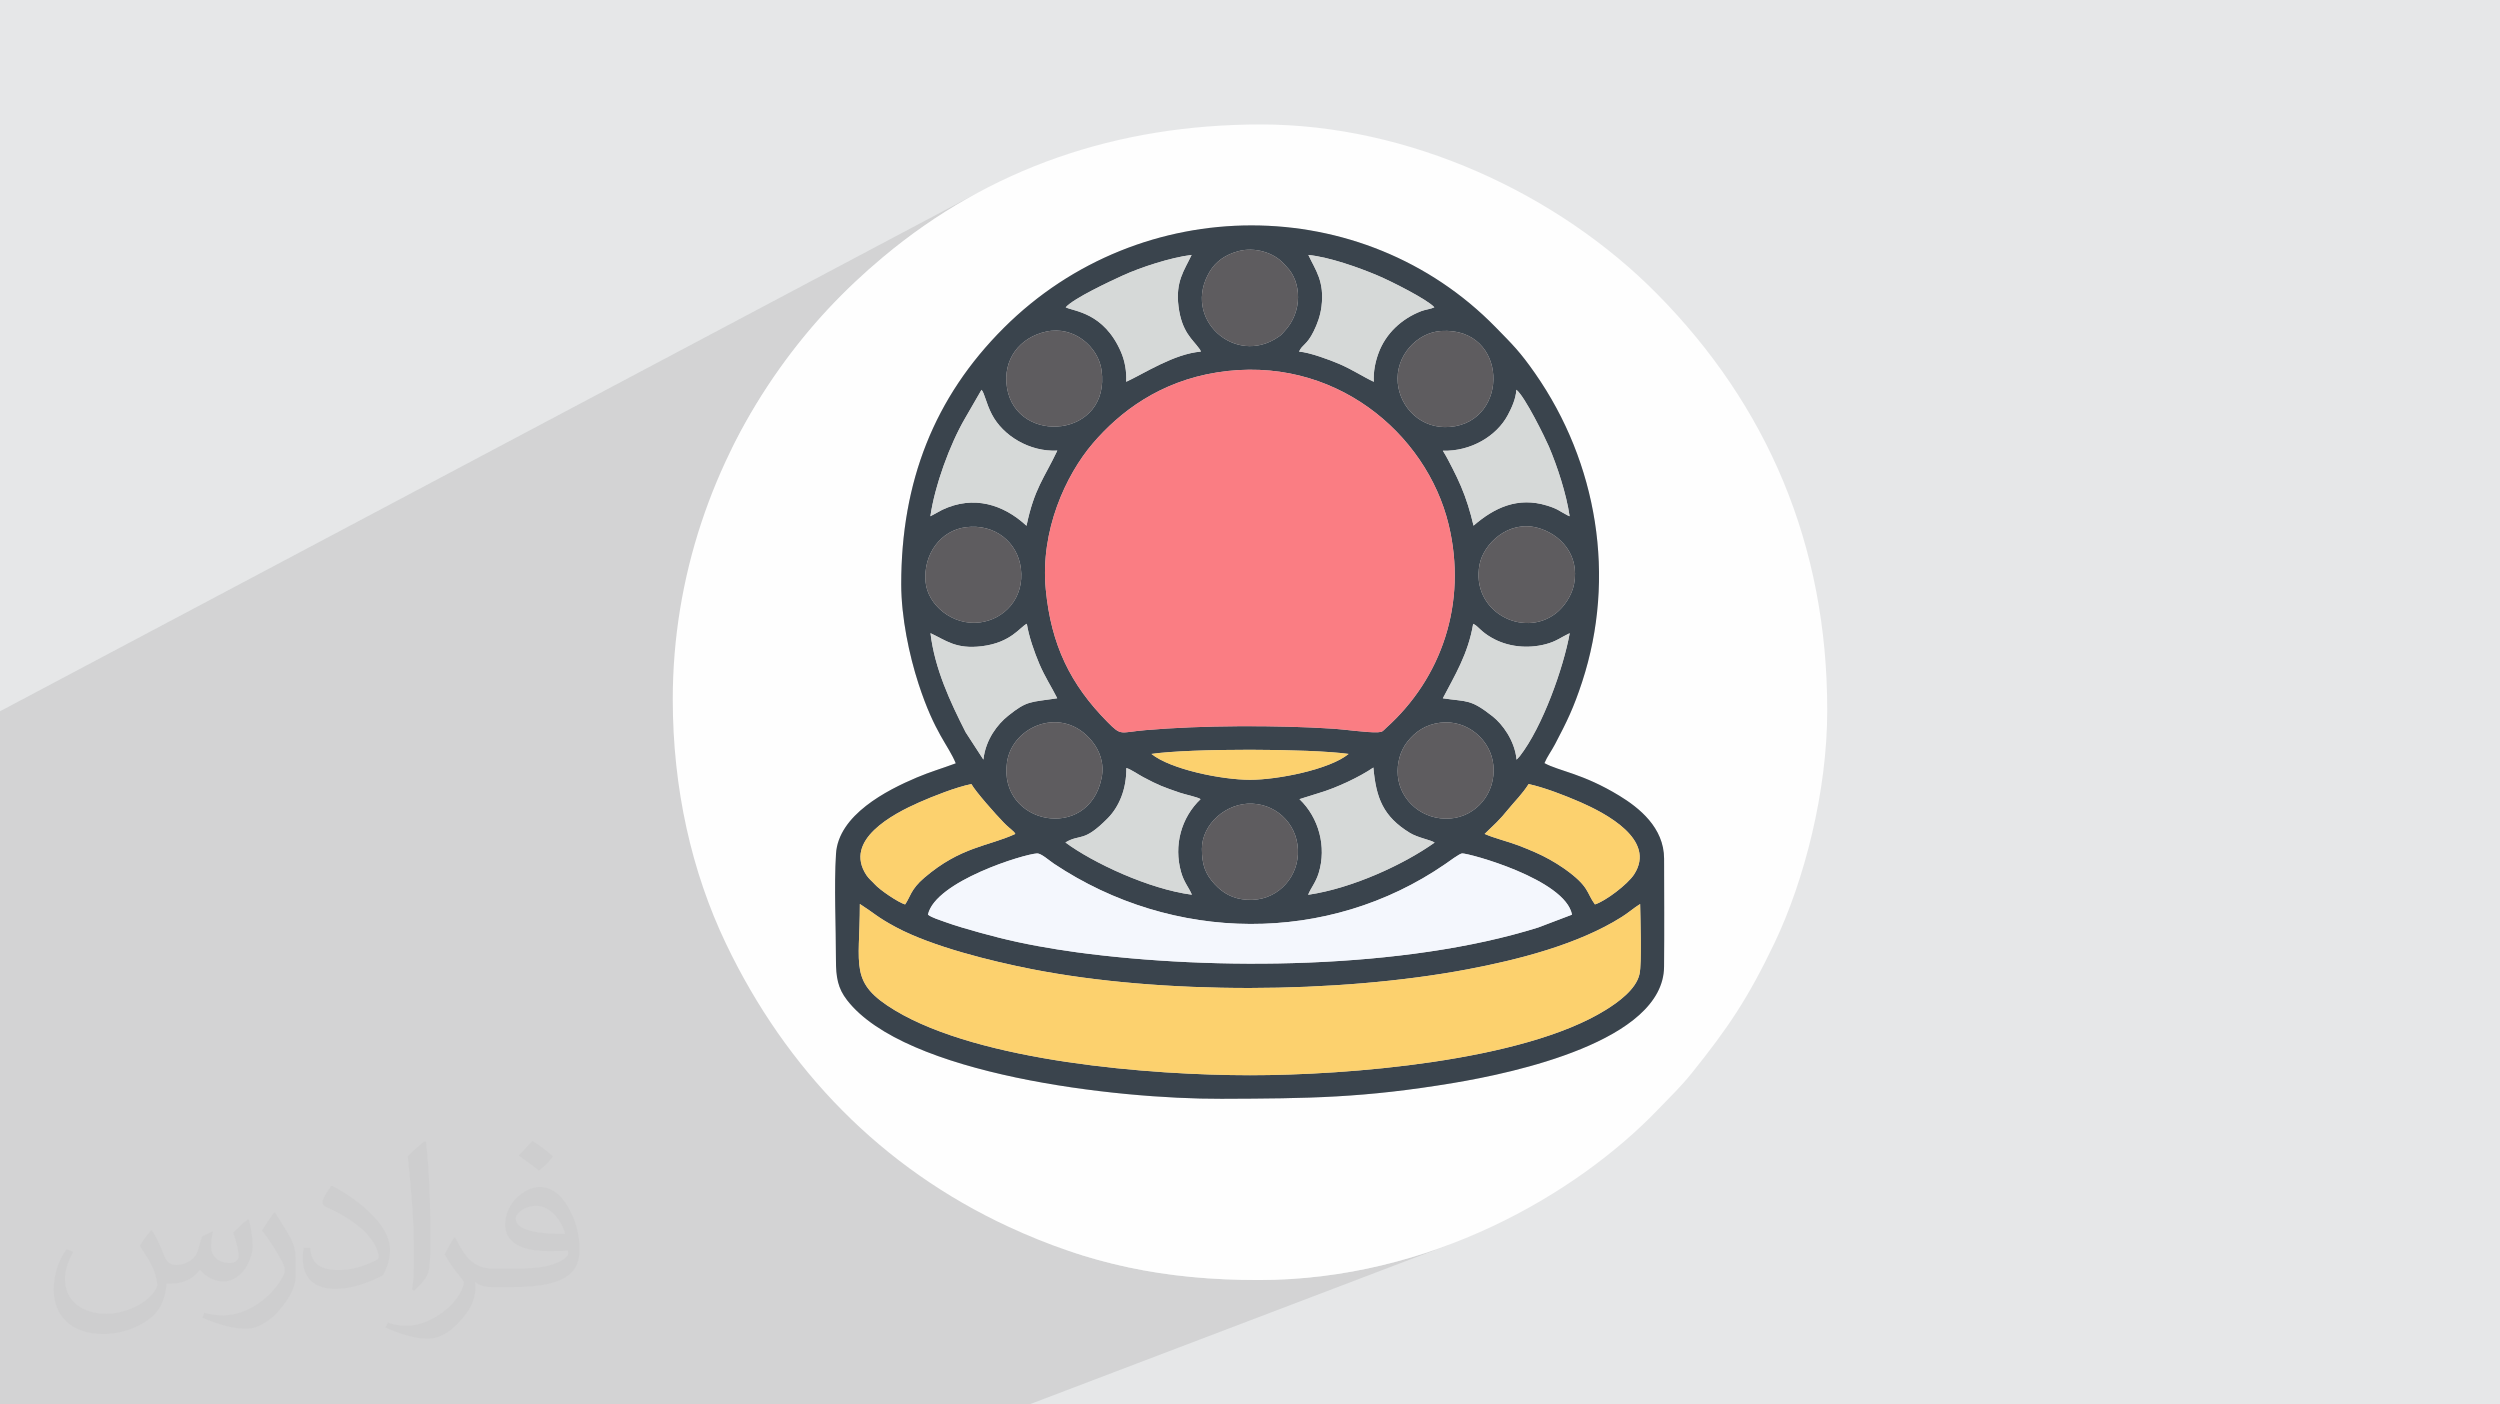
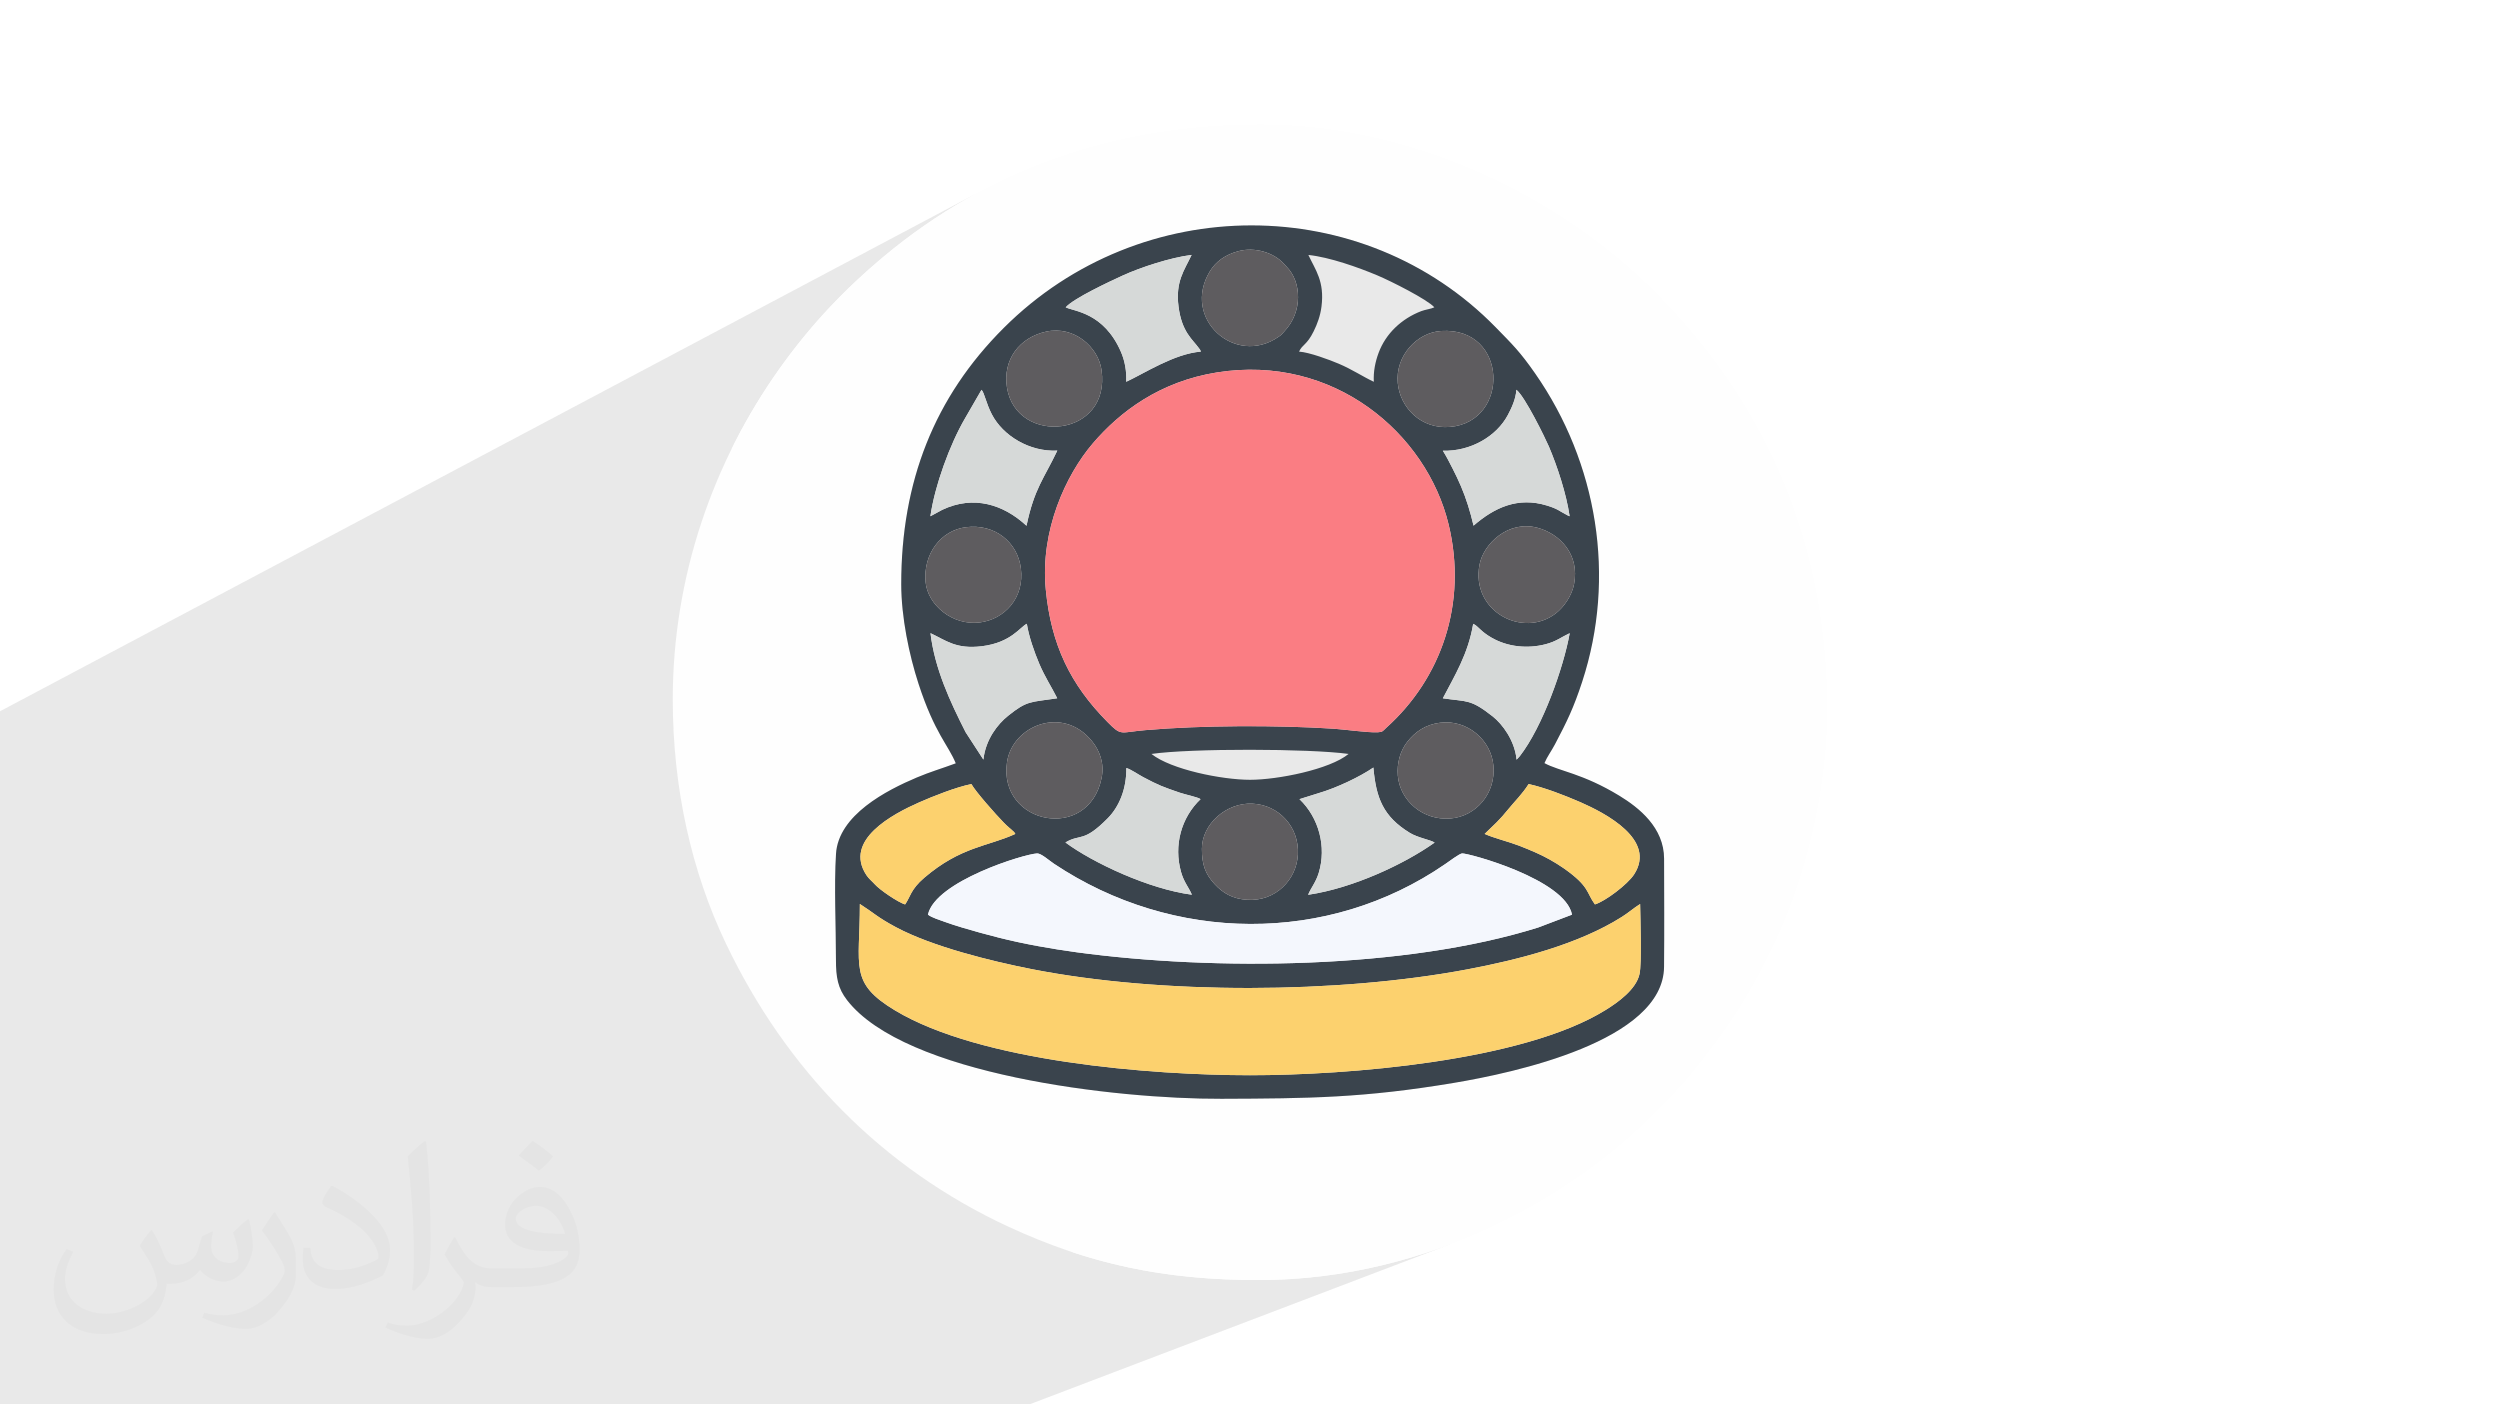
<svg xmlns="http://www.w3.org/2000/svg" xml:space="preserve" width="94.192mm" height="52.917mm" version="1.1" style="shape-rendering:geometricPrecision; text-rendering:geometricPrecision; image-rendering:optimizeQuality; fill-rule:evenodd; clip-rule:evenodd" viewBox="0 0 9404.92 5283.66">
  <defs>
    <style type="text/css">
   
    .fil3 {fill:#FEFEFE}
    .fil4 {fill:#3A444D}
    .fil9 {fill:#5E5C5F}
    .fil8 {fill:#D6D9D8}
    .fil0 {fill:#E6E7E8}
    .fil7 {fill:#F4F7FD}
    .fil5 {fill:#FA7D83}
    .fil6 {fill:#FCD16E}
    .fil2 {fill:#373435;fill-opacity:0.031}
    .fil1 {fill:#2B2A29;fill-opacity:0.102}
   
  </style>
  </defs>
  <g id="Layer_x0020_1">
-     <polygon class="fil0" points="-0,0 9404.92,0 9404.92,5283.66 -0,5283.66 " />
    <polygon class="fil1" points="111.71,5283.66 105.24,5283.66 103.06,5283.66 99.68,5283.66 88.01,5283.66 73.14,5283.66 61.65,5283.66 -0,5283.66 -0,5221.53 -0,5216.16 -0,5175.88 -0,5166.96 -0,5162.36 -0,5161.11 -0,5157.06 -0,5154.34 -0,5122.92 -0,5108.61 -0,5102.69 -0,5101.28 -0,5086.01 -0,5085.4 -0,5079.38 -0,5055.18 -0,5051.88 -0,5049.71 -0,5035.62 -0,5014.09 -0,5012.17 -0,5011.89 -0,5009.38 -0,5008.33 -0,4990.09 -0,4977.29 -0,4965.38 -0,4962.89 -0,4958.13 -0,4953.7 -0,4932.3 -0,4930.37 -0,4927.89 -0,4926.99 -0,4914.77 -0,4880.85 -0,4866.73 -0,4863.14 -0,4859.22 -0,4857.38 -0,4857.12 -0,4844.86 -0,4842.25 -0,4842.2 -0,4827.7 -0,4813.33 -0,4805.26 -0,4801.47 -0,4801.26 -0,4796.5 -0,4786.9 -0,4770.22 -0,4709.94 -0,4668.69 -0,4666.91 -0,4646.64 -0,4636.1 -0,4627.23 -0,4626.17 -0,4607.78 -0,4607.31 -0,4607.19 -0,4602.18 -0,4563.28 -0,4538.46 -0,4533.39 -0,4532.54 -0,4522.06 -0,4520.58 -0,4519.84 -0,4498.99 -0,4473.72 -0,4456.34 -0,4445.04 -0,4401.17 -0,4332.16 -0,4286.69 -0,4259.01 -0,4206.07 -0,4199.6 -0,4194.62 -0,4185.42 -0,4181.76 -0,4177.22 -0,4154.13 -0,4112.26 -0,4102.95 -0,4097.8 -0,4060.54 -0,3988.85 -0,3978.38 -0,3951.53 -0,3937.82 -0,3881.2 -0,3880.66 -0,3869.71 -0,3864.38 -0,3858.28 -0,3853.64 -0,3795.93 -0,3786.71 -0,3765.15 -0,3756.29 -0,3694.24 -0,3670.55 -0,3668.6 -0,3663.08 -0,3660.81 -0,3648.67 -0,3646.59 -0,3638.65 -0,3630.1 -0,3607.01 -0,3597.23 -0,3570.27 -0,3562.06 -0,3561.94 -0,3557.48 -0,3547.74 -0,3546.02 -0,3468.92 -0,3435.97 -0,3433.37 -0,3432.65 -0,3420.73 -0,3402.18 -0,3388.72 -0,3335.27 -0,3307.18 -0,3303.1 -0,3251.66 -0,3244.47 -0,3243 -0,3195.77 -0,3193.13 -0,3105.88 -0,2915.36 -0,2723.05 -0,2675.75 3677.26,725.65 3636.06,748.54 3595.3,772.39 3555,797.21 3515.16,823.01 3475.78,849.78 3436.87,877.53 3398.43,906.25 3360.45,935.94 3322.95,966.61 3309.01,978.35 3295.2,990.15 3281.52,1002.02 3267.97,1013.95 3254.54,1025.96 3241.25,1038.03 3228.07,1050.18 3215.02,1062.41 3202.09,1074.71 3189.27,1087.1 3176.58,1099.58 3163.99,1112.13 3151.52,1124.78 3139.17,1137.52 3126.92,1150.35 3114.77,1163.28 3102.74,1176.31 3090.81,1189.44 3078.98,1202.67 3067.26,1216.01 3055.62,1229.46 3044.09,1243.02 3032.66,1256.7 3021.33,1270.49 3010.07,1284.4 2998.92,1298.43 2987.85,1312.58 2976.87,1326.87 2965.98,1341.28 2955.17,1355.83 2944.43,1370.5 2933.79,1385.31 2910.63,1418.43 2888.06,1452.01 2866.07,1486.06 2844.68,1520.55 2823.89,1555.49 2803.74,1590.85 2784.2,1626.64 2765.31,1662.83 2751.78,1689.99 4096.08,998.3 4154.1,969.69 4213.15,944.1 4273.11,921.53 4333.86,901.98 4395.28,885.45 4457.24,871.92 4519.64,861.42 4582.33,853.91 4645.22,849.41 4708.17,847.92 4771.08,849.43 4833.8,853.95 4896.24,861.46 4958.26,871.96 5019.75,885.47 5080.58,901.96 5140.64,921.44 5199.81,943.92 5257.95,969.38 5314.97,997.82 5370.73,1029.25 5425.12,1063.66 5478.01,1101.04 5529.28,1141.4 5578.81,1184.74 5626.5,1231.05 5638.07,1242.88 5648.89,1253.92 5659.04,1264.32 5668.62,1274.21 5677.73,1283.75 5686.47,1293.06 5694.94,1302.29 5703.24,1311.57 5711.45,1321.06 5719.69,1330.88 5728.05,1341.18 5736.62,1352.09 5745.5,1363.77 5754.8,1376.34 5764.61,1389.96 5775.03,1404.74 5796.5,1436.51 5817.02,1468.81 5836.57,1501.6 5855.16,1534.88 5872.76,1568.62 5889.37,1602.77 5905,1637.35 5919.62,1672.32 5933.24,1707.63 5945.84,1743.3 5957.41,1779.28 5967.96,1815.54 5977.47,1852.08 5985.95,1888.85 5993.37,1925.84 5999.73,1963.04 6005.02,2000.4 6009.25,2037.91 6012.4,2075.56 6014.45,2113.29 6015.42,2151.1 6015.29,2188.98 6014.06,2226.87 6011.7,2264.78 6008.22,2302.66 6003.62,2340.51 5997.88,2378.29 5990.99,2415.98 5982.96,2453.57 5973.77,2491.01 5963.41,2528.28 5951.89,2565.39 5945.99,2583.1 5940.21,2599.86 5934.51,2615.8 5928.84,2631.03 5923.17,2645.64 5917.47,2659.77 5911.68,2673.54 5905.79,2687.05 5899.73,2700.42 5893.49,2713.76 5887.02,2727.2 5880.27,2740.84 5873.22,2754.81 5865.82,2769.21 5858.04,2784.16 5849.83,2799.79 5844.54,2809.44 5839.17,2818.63 5833.8,2827.5 5828.53,2836.15 5823.43,2844.68 5818.62,2853.24 5814.16,2861.93 5810.14,2870.84 5820.8,2876.26 5832.28,2881.3 5844.6,2886.12 5857.8,2890.85 5871.89,2895.66 5886.9,2900.66 5902.83,2906.02 5919.74,2911.87 5937.62,2918.35 5956.51,2925.62 5976.42,2933.81 5997.39,2943.06 6019.43,2953.54 6042.55,2965.36 6066.81,2978.68 6092.19,2993.64 6106.27,3002.44 6120.64,3011.96 6135.15,3022.2 6149.63,3033.2 6163.91,3044.96 6177.82,3057.5 6191.2,3070.85 6203.88,3085.03 6215.69,3100.05 6226.47,3115.93 6236.06,3132.7 6244.29,3150.36 6250.98,3168.94 6255.98,3188.47 6259.12,3208.95 6260.23,3230.42 6260.26,3243.11 6260.29,3255.81 6260.32,3268.51 6260.35,3281.21 6260.39,3293.92 6260.43,3306.64 6260.46,3319.35 6260.5,3332.08 6260.54,3344.8 6260.57,3357.52 6260.61,3370.25 6260.64,3382.98 6260.67,3395.7 6260.7,3408.43 6260.72,3421.16 6260.74,3433.89 6260.75,3446.62 6260.76,3459.35 6260.77,3472.07 6260.77,3484.8 6260.76,3497.53 6260.74,3510.26 6260.72,3522.98 6260.69,3535.7 6260.65,3548.41 6260.6,3561.12 6260.55,3573.83 6260.48,3586.53 6260.4,3599.23 6260.31,3611.93 6260.21,3624.62 6260.1,3637.3 6258.24,3663.06 6253.24,3687.9 6245.3,3711.82 6234.54,3734.86 6221.15,3756.99 6205.3,3778.27 6187.14,3798.69 6166.85,3818.27 6144.6,3837.03 6120.53,3854.97 6094.84,3872.12 6067.66,3888.48 6039.19,3904.08 6009.56,3918.93 5978.96,3933.03 5947.55,3946.42 4028.18,4708.53 4045.76,4714.37 4073.69,4723.2 4101.68,4731.6 4129.77,4739.58 4157.96,4747.15 4186.26,4754.3 4214.71,4761.04 4243.31,4767.38 4272.07,4773.3 4301.03,4778.83 4330.19,4783.95 4359.57,4788.67 4389.19,4793 4419.05,4796.95 4449.18,4800.49 4479.6,4803.66 4510.32,4806.44 4541.35,4808.84 4572.73,4810.87 4604.45,4812.51 4636.53,4813.79 4669,4814.7 4701.87,4815.25 4735.15,4815.43 4795.36,4814.49 4854.99,4811.72 4914.01,4807.16 4972.4,4800.89 5030.12,4792.97 5087.15,4783.46 5143.46,4772.41 5199.02,4759.89 5253.81,4745.95 5307.79,4730.68 5360.94,4714.11 5413.22,4696.31 5464.63,4677.35 3871.56,5283.66 3518.82,5283.66 2579.74,5283.66 2362.99,5283.66 2333.29,5283.66 2170.67,5283.66 2148.87,5283.66 2137.05,5283.66 1661.3,5283.66 1586.25,5283.66 1540.79,5283.66 1448.74,5283.66 1443.52,5283.66 1334.61,5283.66 1309.38,5283.66 704.97,5283.66 690.1,5283.66 621.88,5283.66 620.69,5283.66 610.58,5283.66 505.36,5283.66 452.54,5283.66 343.47,5283.66 325.08,5283.66 321.91,5283.66 317.92,5283.66 301.82,5283.66 215.09,5283.66 " />
    <path class="fil2" d="M571.37 4628.22c17.95,27.21 29.6,53.36 40.96,82.43 8.45,16.91 12.93,48.09 52.57,48.09 11.61,0 28.28,-3.42 43.06,-11.61 16.63,-8.73 29.32,-21.94 35.94,-42l15.85 -53.36 38.57 -19.02 2.64 2.64c-5.27,20.09 -6.59,39.36 -6.59,54.43 0,44.63 38.57,61.56 69.22,61.56 17.95,0 34.09,-8.73 34.09,-25.11 0,-21.13 -8.98,-57.06 -20.62,-89.29 17.95,-17.95 35.94,-35.94 56.53,-50.47l3.17 1.6c8.98,38.04 14,75.56 14,100.66 0,24.57 -10.83,51.79 -19.81,69.49 -18.49,34.87 -51.25,62.62 -90.87,62.62 -30.1,0 -63.65,-15.07 -86.66,-43.06l-1.32 0c-21.66,26.96 -55.22,51.25 -108.86,51.25l-16.63 0c-2.64,35.41 -10.29,60.49 -21.94,82.95 -31.95,62.34 -126.81,106.47 -216.1,106.47 -124.17,0 -186.51,-71.59 -186.51,-166.96 0,-58.91 19.27,-113.6 48.88,-152.42l24.29 10.04c-18.49,35.41 -30.91,68.68 -30.91,101.45 0,89.29 72.66,131.83 156.4,131.83 77.68,0 173.83,-49.41 191.28,-106.72 -6.59,-62.62 -30.1,-91.93 -66.04,-148.99 10.83,-19.02 24.83,-38.04 42.28,-58.38l3.17 0 0 0 0 0 -0.02 -0.09zm1432.14 -336.04c26.15,16.39 51.79,35.66 76.87,57.85 -14,19.81 -31.45,37.79 -53.11,53.64 -25.11,-20.34 -50.19,-37.79 -75.84,-56.27 17.42,-19.55 34.62,-38.29 52.04,-55.22l0 0 0 0 0 0 0 0 0 0 0.03 0zm13.47 244.11c-42.28,0 -76.87,27.75 -76.87,48.34 0,44.13 84.53,57.85 185.72,57.31 -12.68,-51.79 -57.06,-105.68 -108.86,-105.68l0.01 0.03zm-94.86 236.19c54.96,0 103.04,-1.6 139.74,-10.83 40.96,-10.29 75.56,-30.91 75.56,-45.17 0,-3.7 0,-8.19 -1.32,-11.89 -22.98,2.11 -49.41,2.11 -72.38,2.11 -74.49,0 -131.55,-16.91 -154.02,-58.66 -5.55,-11.61 -9.51,-24.57 -9.51,-39.36 0,-40.43 17.42,-79.79 48.09,-107 25.61,-22.45 53.89,-36.44 82.67,-36.44 52.04,0 93.51,41.75 122.57,107.54 15.85,35.94 26.68,77.4 26.68,129.72 0,34.87 -9.51,64.19 -31.17,85.85 -40.43,39.11 -114.92,53.89 -229.04,53.89l-51.79 0 0 0 -13.47 0c-28.28,0 -48.62,-5.02 -64.72,-17.42l-2.64 0c0.79,6.59 1.32,12.93 1.32,19.02 0,25.61 -8.45,58.38 -25.61,84.53 -50.72,75.3 -105.68,108.04 -153.24,108.04 -48.09,0 -107,-18.49 -160.11,-42.54l9.51 -18.49c17.17,7.13 40.96,11.89 73.7,11.89 85.85,0 198.66,-82.43 212.66,-163 -3.17,-6.59 -8.98,-15.32 -17.17,-24.57 -25.11,-29.85 -40.96,-54.68 -55.75,-80.83 12.68,-25.11 24.29,-45.17 35.13,-63.4l4.49 -0.53c36.72,74.77 69.99,117.55 144.23,117.55l11.61 0 0 0 53.89 0 0 0 0 0 0 0 0 0 0 0 0.09 0.01zm-371.98 79c6.34,-34.34 6.87,-72.91 6.87,-108.86l0 -53.36c0,-99.6 -12.68,-244.36 -22.98,-338.68 17.95,-19.27 43.06,-42 62.87,-57.31l5.81 1.6c13.47,118.62 16.63,256 16.63,383.06 0,33.3 -1.32,65.79 -4.49,89.55 -1.85,30.1 -19.27,52.83 -56.53,87.7l-8.19 -3.7zm-382.8 -157.19c1.85,46.77 24.83,83.49 105.15,83.49 49.93,0 92.19,-12.93 138.96,-35.13 8.45,-3.7 12.93,-8.73 12.93,-12.93 0,-29.32 -22.45,-68.15 -60.23,-103.55 -36.72,-33.3 -85.34,-62.62 -130.76,-82.18 -15.6,-6.59 -20.62,-13.47 -20.62,-20.09 0,-13.47 17.95,-41.75 32.77,-62.09l5.02 -0.53c52.04,27.21 110.17,67.64 153.24,112.53 39.11,41.47 63.4,83.49 63.4,129.19 0,33.81 -10.29,65.51 -26.96,95.11 -57.06,28.79 -117.83,50.72 -178.06,50.72 -73.17,0 -123.1,-34.34 -123.1,-114.92 0,-8.73 0,-22.19 3.17,-39.64l25.11 0 0 0 0 0 0 0 0 0 0 0 -0.02 0zm-132.37 -132.9l45.45 73.45c16.63,27.21 32.23,56.81 32.23,103.55l0 59.7c0,48.34 -30.91,100.13 -80.83,151.38 -39.11,34.62 -73.7,49.41 -105.68,49.41 -47.55,0 -101.98,-14.79 -164.85,-41.75l7.13 -18.49c19.81,5.27 42.79,9.77 71.06,9.77 90.36,-0.53 182.8,-66.57 225.08,-147.15 5.02,-9.26 6.87,-17.95 6.87,-24.04 0,-9.26 -5.02,-19.55 -8.98,-28.79 -22.98,-43.31 -48.62,-82.95 -76.87,-119.68 14.79,-23.25 29.6,-45.7 45.7,-67.9l3.7 0.53 0 0 0 0 0 0 0 0 0 0 -0.02 0.01z" />
    <g id="_1956445178160">
      <path class="fil3" d="M3390.42 2198.02c-0.26,-385.35 124.28,-703.54 385.85,-964.5 516.41,-515.18 1351.94,-512.26 1850.24,-2.48 63.94,65.42 91.17,91.42 148.53,173.7 234.17,335.93 306.08,765.98 176.86,1160.64 -31.82,97.2 -57.1,149.09 -102.06,234.41 -13.92,26.42 -29.67,46.84 -39.69,71.05 54.66,30.09 143.58,38.37 282.04,122.79 74,45.11 167.82,119.67 168.05,236.78 0.27,135.36 1.13,271.61 -0.13,406.88 -2.61,279.79 -567.44,399.04 -790.28,436.39 -339.39,56.89 -545.83,58.7 -874.71,59.88 -400.13,1.44 -1192.04,-91.02 -1408.61,-371.33 -34.52,-44.67 -41.8,-85.3 -41.7,-153.17 0.19,-125.64 -7.46,-274.46 0.23,-397.12 9.16,-145.88 190.08,-238.93 304.39,-287.22 50,-21.12 96.12,-34.48 146.15,-53.12 -27.87,-68.99 -79.25,-112.38 -140.05,-299.09 -35.2,-108.11 -65.02,-250.42 -65.11,-374.51zm1344.73 2617.41c645.23,0 1196.27,-323.92 1500.06,-639.24 46.74,-48.52 87.48,-87.22 130.26,-140.57 134.88,-168.18 209.93,-278.4 310.31,-488.5 112.18,-234.77 198.16,-570.22 198.2,-872.52 1.07,-627.02 -227.42,-1150.21 -638.47,-1567.29 -375.48,-380.98 -937.63,-638.9 -1491.02,-639.09 -545.35,-0.19 -1024.08,166.12 -1421.54,498.39 -149.41,124.92 -276,259.97 -389.16,418.71 -250.03,350.74 -403.17,782.7 -402.86,1247.24 0.23,332.83 70.58,646.46 200.19,917.51 226.59,473.88 585.74,843.91 1063.93,1065.35 299.17,138.55 582.83,200.02 940.11,200.02z" />
      <path class="fil4" d="M3234.77 3400.81c54.54,34.8 64.84,49.45 136.47,87.67 136.22,72.71 357.5,127.38 510.28,157.41 488.23,95.95 1149.87,92.87 1637.93,0.98 191.17,-36 418.68,-93.96 582.14,-197.67 27.52,-17.46 42.27,-31.85 68.56,-48.35 0.86,52.89 6.85,222.19 -2.36,263.64 -12.91,58.08 -81.39,106.4 -127.05,134.8 -311.34,193.61 -974.23,245.82 -1338.27,245.69 -372.57,-0.14 -1014.94,-50.96 -1335.43,-243.9 -173.81,-104.63 -132.13,-163.46 -132.27,-400.26zm256.21 40.06c27.11,-125.38 362.45,-228.41 410.71,-230.25 15.17,-0.58 45.58,26.89 63.29,38.7 447.86,298.78 1031.01,304.89 1471.65,1.45 13.23,-9.11 53.97,-39.59 63.68,-40.21 23.82,-1.53 388.68,97.48 413.48,230.31l-126.87 48.17c-502.51,157.99 -1221.1,163.12 -1735.59,93.49 -96.77,-13.1 -201.39,-31.73 -294.1,-55.22 -47.47,-12.02 -88.94,-23.41 -135.56,-37.26 -22.43,-6.67 -44.72,-13.77 -66.92,-21.85 -18.4,-6.69 -49.53,-16.09 -63.77,-27.33zm1030.45 -247.64c0,-92.73 91.97,-174.77 190.58,-169.87 99.14,4.91 176.35,87.67 170.69,191.78 -5.09,93.63 -83.25,175.96 -189.73,169.96 -56.65,-3.19 -93.37,-26.41 -123.31,-58.8 -35.25,-38.11 -48.23,-73.29 -48.23,-133.07zm1063.79 -56.07l44.83 -43.34c16.11,-16.09 27.41,-29.23 41.85,-46.9 27.92,-34.17 54.33,-58.92 78.81,-97.38 60.44,13.5 136.09,42.87 192.15,67.24 98.99,43.05 288.99,142.69 204.62,272.62 -24.54,37.79 -108.25,100.97 -147.4,112.96 -32.78,-44.39 -19.09,-66.59 -116.05,-135.09 -17.58,-12.42 -35.44,-23.19 -54.62,-34.04 -34.9,-19.74 -76.01,-36.74 -115.92,-52.26 -37.73,-14.67 -92.43,-27.6 -128.27,-43.8zm-2180.36 265.37c-27.09,-8.5 -94.7,-54.24 -114.26,-76.22 -10.39,-11.68 -21.75,-19.76 -31.22,-34.16 -86.71,-131.65 98.67,-229.63 199.27,-273.94 51.55,-22.7 138.87,-57.42 195.71,-68.56 14.16,26.69 93.09,115.9 120.76,143.95 8.67,8.79 12.14,12.28 21.56,20.37 5.27,4.51 7.4,5.86 12.52,10.93 8.41,8.32 4.42,2.61 10.41,12.25 -102.84,47.45 -204.65,46.99 -342.9,165.25 -51.55,44.09 -52.59,73.52 -71.85,100.12zm1483.71 -396.19l75.14 -23.52c63.75,-18.75 152.67,-60.54 202.88,-95.4 10.29,114.36 36.35,184.12 137.27,245.93 29.91,18.32 77.18,26.02 93.18,36.3 -112.12,79.87 -305.49,171.36 -475.98,196.56 10.74,-26.49 28.85,-46.11 39.92,-82.29 30.08,-98.24 0.51,-207.99 -72.41,-277.58zm-404.72 359.56c-161.62,-20.94 -373.88,-120.9 -475.78,-196.6 57.67,-34.18 66.62,2.75 159.38,-91.2 41.84,-42.38 70.71,-108.82 69.77,-188.9 16.18,4.56 45.25,24.58 62.9,34.04 56.52,30.26 77.01,37.99 137.5,58.63 22.08,7.53 67.79,16.69 78.85,24.48 -73.02,69.55 -101.48,174.45 -73.41,273.9 11.06,39.22 28.75,57.35 40.78,85.66zm774.61 -448.33c-3.85,-46.4 8.97,-92.67 35.87,-127.03 29.23,-37.32 68.41,-64.88 123.97,-71.78 100.31,-12.46 190.98,64.08 199.93,161.2 9.62,104.49 -64.83,190.56 -160.49,199.1 -103.16,9.21 -191.35,-66.09 -199.28,-161.49zm-1114.27 9.34c-49.46,243.48 -390.06,174.68 -355.88,-59.63 19.95,-136.79 209.19,-215.83 319.82,-78.89 27.13,33.58 47.73,81.1 36.07,138.52zm187.5 -90.57c146.32,-21.37 594.08,-20.46 741.62,-0.06 -70.29,58.14 -266.62,97.37 -370.84,97.3 -105.89,-0.08 -297.59,-38.74 -370.78,-97.24zm1373.6 21.51c-6.81,-72.47 -53.9,-134.42 -89.84,-162.71 -84.57,-66.58 -95.4,-54.3 -187.49,-68.15 43.43,-83.49 95.42,-166.94 114.1,-280.17 20.69,9.58 25.85,27.33 70.16,52.67 59.95,34.28 134.45,41.85 202.47,24.05 40.66,-10.62 57.87,-26.32 90.54,-41.55 -23.16,129.48 -102.11,352.62 -187.91,462.78l-12.04 13.07zm-2204.81 -475.83c57.74,26.74 95.49,61.27 193.32,49.11 109.92,-13.67 143.4,-72.14 169.1,-84.5 7.3,47.33 28.87,108.25 46.59,149.84 22.09,51.88 46.97,88.62 67.75,130.4 -102.16,15.67 -112.27,7.69 -185.12,66.17 -38.3,30.75 -84.16,87.7 -92.62,164.51l-66.71 -102.74c-58.47,-115.11 -116.46,-239.17 -132.31,-372.79zm433.61 -165.3c-20.97,-220.02 74.54,-429.01 177.6,-549.34 100.6,-117.43 250.28,-231.76 466.31,-266.26 438.71,-70.06 788.86,228.72 871.74,572.29 71.35,295.77 -27.09,578.52 -235.34,765.12 -11.96,10.73 -11.63,15.29 -30.85,16.27 -38.01,1.95 -124.49,-10.77 -168.62,-13.58 -212.37,-13.5 -494.54,-13 -706.88,5.58 -96.32,8.43 -88.18,23.44 -141.78,-30.74 -138.75,-140.3 -212.16,-289.18 -232.18,-499.34zm1987.45 -18.69c-8.44,42.84 -38.05,85.92 -68.83,109.62 -123.98,95.56 -320.47,-8.64 -286.79,-183.73 15.04,-78.16 107.95,-167.44 216.94,-138.69 85.52,22.55 160.7,101.05 138.67,212.8zm-2439.67 -9.34c-9.07,-103.24 56.33,-193.19 151.9,-205.36 108.89,-13.86 194.1,56.79 206.69,153.87 14.73,113.52 -63.14,193.41 -155.73,204.61 -102.01,12.33 -195.25,-66.51 -202.85,-153.12zm1946.14 -492.97c104.45,2.8 201.84,-54.29 244.3,-134.15 13.12,-24.68 30.63,-60.83 32.11,-95.29 31.8,23.9 109.89,184.09 122.47,213.61 31.11,73.03 65.71,177.34 78,262.22 -11.87,-5.22 -3.72,-1.46 -11.66,-5.58 -29.29,-15.22 -32.86,-22.17 -73.68,-34.71 -109.36,-33.6 -197.43,7.4 -276.14,75.68 -12.6,-53.71 -27.48,-101.83 -47.48,-148.62 -10.09,-23.63 -19.98,-43.98 -31.44,-66.56 -9.46,-18.62 -24.98,-48.93 -36.48,-66.61zm-1566.33 282.17c-87.35,-80.89 -199.51,-115.55 -316.75,-60.11l-44.87 24.36c16.54,-115.08 73.05,-270.21 130.5,-368.55l61.87 -107.14c11.42,12.6 16.66,49.28 38.69,91.95 41.94,81.28 142.68,142.06 246.4,136.8 -49.61,104.61 -86.39,141.74 -115.83,282.68zm74.56 -730.51c104.32,-22.59 195.41,58.25 207.69,144.53 36.33,255.45 -319.48,285.3 -355.59,67.23 -17.46,-105.5 46.65,-189.83 147.91,-211.76zm1322.05 193.74c-9.74,-101.34 71.56,-190.21 163.28,-195.94 252.48,-15.78 260.2,342.03 32.57,360.94 -108.16,8.98 -187,-72.84 -195.85,-165zm-601.08 -495.83c63.57,-17.75 135.2,5.73 172.09,46.38 6.32,6.96 4.62,5.58 11.25,12.29 54.93,55.43 62.21,167.88 -9.45,243.34 -12.52,13.18 -7,9.86 -21.99,20.23 -162.63,112.51 -366.03,-69.77 -257.13,-247.69 21.8,-35.61 56.87,-61.06 105.22,-74.56zm229.79 377.49c13.08,-28.45 28.7,-23.34 54.98,-76.42 13.83,-27.92 25.05,-58.62 29.38,-92.82 12.08,-95.56 -22.8,-137.46 -49.34,-194.43 80.24,8.42 188.82,47.11 259.72,76.98 51.55,21.72 187.98,90.57 214.26,120.02 -13.24,6.45 -33.76,8.38 -49.14,14.3 -74.19,28.56 -133.54,84.18 -160.58,156.97 -12.64,34.02 -20.1,70.75 -18.02,108.93 -42.62,-20.03 -80.59,-46.11 -131.71,-67.87 -34.67,-14.75 -110.9,-43.16 -149.54,-45.66zm-877.88 -166.67c29.72,-34.08 168.74,-98.6 214.36,-119.54 66.46,-30.5 181.21,-68.14 259.26,-77.54 -26.71,57.31 -61.41,98.99 -49.13,194.46 12.43,96.72 52.89,122.82 77.52,157.6 6.57,9.29 -0.51,-3.41 6.53,11.66 -100.36,7.96 -213.05,82.18 -280.95,113.5 1.95,-39.39 -5.13,-78.64 -19.62,-112.15 -64.64,-149.61 -178.25,-152.57 -207.97,-167.99zm-618.71 1041.92c0.09,124.09 29.91,266.41 65.11,374.51 60.8,186.71 112.18,230.1 140.05,299.09 -50.02,18.64 -96.14,32 -146.15,53.12 -114.31,48.29 -295.23,141.34 -304.39,287.22 -7.69,122.65 -0.04,271.48 -0.23,397.12 -0.1,67.87 7.18,108.5 41.7,153.17 216.57,280.31 1008.47,372.77 1408.61,371.33 328.87,-1.18 535.32,-2.99 874.71,-59.88 222.84,-37.35 787.68,-156.6 790.28,-436.39 1.26,-135.28 0.4,-271.53 0.13,-406.88 -0.23,-117.11 -94.05,-191.67 -168.05,-236.78 -138.46,-84.42 -227.39,-92.7 -282.04,-122.79 10.02,-24.21 25.77,-44.63 39.69,-71.05 44.95,-85.31 70.23,-137.2 102.06,-234.41 129.21,-394.66 57.3,-824.71 -176.86,-1160.64 -57.35,-82.28 -84.58,-108.28 -148.53,-173.7 -498.3,-509.79 -1333.83,-512.7 -1850.24,2.48 -261.56,260.95 -386.11,579.15 -385.85,964.5z" />
      <path class="fil5" d="M3934.09 2216.71c20.02,210.16 93.43,359.05 232.18,499.34 53.6,54.19 45.45,39.17 141.78,30.74 212.34,-18.58 494.51,-19.08 706.88,-5.58 44.13,2.81 130.61,15.53 168.62,13.58 19.22,-0.98 18.89,-5.53 30.85,-16.27 208.25,-186.6 306.7,-469.35 235.34,-765.12 -82.88,-343.57 -433.03,-642.36 -871.74,-572.29 -216.03,34.5 -365.72,148.82 -466.31,266.26 -103.06,120.33 -198.57,329.32 -177.6,549.34z" />
      <path class="fil6" d="M3234.77 3400.81c0.14,236.8 -41.54,295.63 132.27,400.26 320.48,192.94 962.86,243.76 1335.43,243.9 364.05,0.13 1026.94,-52.08 1338.27,-245.69 45.66,-28.4 114.14,-76.71 127.05,-134.8 9.21,-41.45 3.22,-210.75 2.36,-263.64 -26.29,16.5 -41.04,30.88 -68.56,48.35 -163.46,103.71 -390.97,161.68 -582.14,197.67 -488.06,91.89 -1149.7,94.98 -1637.93,-0.98 -152.78,-30.03 -374.05,-84.7 -510.28,-157.41 -71.63,-38.22 -81.94,-52.87 -136.47,-87.67z" />
      <path class="fil7" d="M3490.98 3440.87c14.25,11.24 45.37,20.64 63.77,27.33 22.2,8.08 44.49,15.18 66.92,21.85 46.63,13.85 88.1,25.24 135.56,37.26 92.72,23.48 197.33,42.12 294.1,55.22 514.49,69.63 1233.08,64.5 1735.59,-93.49l126.87 -48.17c-24.8,-132.83 -389.66,-231.84 -413.48,-230.31 -9.72,0.62 -50.45,31.1 -63.68,40.21 -440.64,303.44 -1023.79,297.33 -1471.65,-1.45 -17.71,-11.81 -48.13,-39.28 -63.29,-38.7 -48.26,1.84 -383.6,104.87 -410.71,230.25z" />
      <path class="fil6" d="M3404.87 3402.54c19.26,-26.6 20.3,-56.03 71.85,-100.12 138.25,-118.26 240.06,-117.8 342.9,-165.25 -5.99,-9.65 -2.01,-3.93 -10.41,-12.25 -5.12,-5.07 -7.25,-6.42 -12.52,-10.93 -9.42,-8.09 -12.89,-11.58 -21.56,-20.37 -27.67,-28.05 -106.6,-117.26 -120.76,-143.95 -56.84,11.13 -144.16,45.86 -195.71,68.56 -100.6,44.3 -285.98,142.28 -199.27,273.94 9.48,14.4 20.83,22.48 31.22,34.16 19.56,21.99 87.17,67.73 114.26,76.22z" />
      <path class="fil6" d="M5585.22 3137.17c35.84,16.21 90.53,29.14 128.27,43.8 39.91,15.52 81.03,32.52 115.92,52.26 19.18,10.84 37.03,21.62 54.62,34.04 96.96,68.5 83.27,90.69 116.05,135.09 39.15,-11.99 122.85,-75.17 147.4,-112.96 84.37,-129.92 -105.63,-229.56 -204.62,-272.62 -56.06,-24.37 -131.71,-53.74 -192.15,-67.24 -24.48,38.46 -50.89,63.21 -78.81,97.38 -14.44,17.67 -25.74,30.81 -41.85,46.9l-44.83 43.34z" />
      <path class="fil8" d="M3861.69 1977.89c29.45,-140.95 66.22,-178.07 115.83,-282.68 -103.71,5.26 -204.46,-55.53 -246.4,-136.8 -22.03,-42.68 -27.27,-79.35 -38.69,-91.95l-61.87 107.14c-57.45,98.34 -113.96,253.48 -130.5,368.55l44.87 -24.36c117.24,-55.44 229.4,-20.78 316.75,60.11z" />
      <path class="fil8" d="M4483.86 3365.9c-12.03,-28.31 -29.72,-46.44 -40.78,-85.66 -28.07,-99.45 0.39,-204.34 73.41,-273.9 -11.06,-7.79 -56.77,-16.95 -78.85,-24.48 -60.49,-20.64 -80.98,-28.37 -137.5,-58.63 -17.65,-9.46 -46.73,-29.48 -62.9,-34.04 0.94,80.09 -27.94,146.53 -69.77,188.9 -92.76,93.95 -101.71,57.02 -159.38,91.2 101.9,75.71 314.16,175.66 475.78,196.6z" />
      <path class="fil8" d="M4888.58 3006.35c72.92,69.59 102.49,179.34 72.41,277.58 -11.07,36.18 -29.18,55.8 -39.92,82.29 170.49,-25.2 363.86,-116.69 475.98,-196.56 -16,-10.27 -63.26,-17.97 -93.18,-36.3 -100.92,-61.81 -126.98,-131.57 -137.27,-245.93 -50.21,34.86 -139.13,76.64 -202.88,95.4l-75.14 23.52z" />
-       <path class="fil8" d="M4887.01 1322.77c38.64,2.5 114.88,30.91 149.54,45.66 51.12,21.76 89.1,47.84 131.71,67.87 -2.08,-38.17 5.38,-74.91 18.02,-108.93 27.04,-72.79 86.39,-128.42 160.58,-156.97 15.38,-5.92 35.9,-7.85 49.14,-14.3 -26.28,-29.45 -162.7,-98.3 -214.26,-120.02 -70.89,-29.87 -179.48,-68.57 -259.72,-76.98 26.54,56.96 61.42,98.87 49.34,194.43 -4.32,34.2 -15.55,64.9 -29.38,92.82 -26.28,53.08 -41.9,47.98 -54.98,76.42z" />
      <path class="fil8" d="M4009.13 1156.1c29.72,15.42 143.32,18.37 207.97,167.99 14.49,33.51 21.57,72.76 19.62,112.15 67.91,-31.32 180.6,-105.54 280.95,-113.5 -7.04,-15.08 0.04,-2.38 -6.53,-11.66 -24.63,-34.78 -65.09,-60.88 -77.52,-157.6 -12.28,-95.47 22.42,-137.14 49.13,-194.46 -78.05,9.41 -192.8,47.04 -259.26,77.54 -45.61,20.94 -184.63,85.46 -214.36,119.54z" />
      <path class="fil8" d="M5428.02 1695.71c11.5,17.68 27.03,47.99 36.48,66.61 11.46,22.58 21.35,42.93 31.44,66.56 20,46.79 34.88,94.91 47.48,148.62 78.71,-68.28 166.78,-109.27 276.14,-75.68 40.82,12.54 44.39,19.49 73.68,34.71 7.94,4.12 -0.21,0.36 11.66,5.58 -12.29,-84.88 -46.89,-189.19 -78,-262.22 -12.58,-29.52 -90.67,-189.7 -122.47,-213.61 -1.48,34.46 -18.99,70.6 -32.11,95.29 -42.46,79.86 -139.85,136.94 -244.3,134.15z" />
      <path class="fil8" d="M3500.48 2382.01c15.85,133.62 73.84,257.68 132.31,372.79l66.71 102.74c8.46,-76.81 54.32,-133.76 92.62,-164.51 72.85,-58.48 82.96,-50.5 185.12,-66.17 -20.78,-41.79 -45.66,-78.52 -67.75,-130.4 -17.72,-41.6 -39.29,-102.51 -46.59,-149.84 -25.7,12.36 -59.18,70.83 -169.1,84.5 -97.83,12.16 -135.57,-22.37 -193.32,-49.11z" />
      <path class="fil8" d="M5717.33 2844.77c85.8,-110.16 164.74,-333.3 187.91,-462.78 -32.67,15.23 -49.88,30.92 -90.54,41.55 -68.03,17.79 -142.52,10.22 -202.47,-24.05 -44.31,-25.34 -49.48,-43.09 -70.16,-52.67 -18.68,113.23 -70.66,196.67 -114.1,280.17 92.09,13.85 102.91,1.57 187.49,68.15 35.95,28.3 83.03,90.24 89.84,162.71l12.04 -13.07z" />
      <path class="fil9" d="M5921.55 2198.02c22.03,-111.75 -53.15,-190.25 -138.67,-212.8 -108.99,-28.75 -201.9,60.53 -216.94,138.69 -33.69,175.09 162.8,279.29 286.79,183.73 30.77,-23.7 60.39,-66.79 68.83,-109.62z" />
      <path class="fil9" d="M3936.25 1247.37c-101.26,21.93 -165.37,106.26 -147.91,211.76 36.12,218.07 391.93,188.23 355.59,-67.23 -12.27,-86.28 -103.36,-167.12 -207.69,-144.53z" />
      <path class="fil9" d="M5258.3 1441.11c8.86,92.16 87.7,173.98 195.85,165 227.63,-18.91 219.91,-376.72 -32.57,-360.94 -91.72,5.73 -173.02,94.61 -163.28,195.94z" />
      <path class="fil9" d="M3481.88 2188.69c7.6,86.61 100.85,165.45 202.85,153.12 92.59,-11.2 170.46,-91.09 155.73,-204.61 -12.59,-97.07 -97.8,-167.73 -206.69,-153.87 -95.57,12.17 -160.97,102.12 -151.9,205.36z" />
      <path class="fil9" d="M4521.43 3193.24c0,59.78 12.98,94.96 48.23,133.07 29.94,32.39 66.66,55.62 123.31,58.8 106.48,6 184.64,-76.33 189.73,-169.96 5.66,-104.11 -71.55,-186.87 -170.69,-191.78 -98.61,-4.89 -190.58,77.14 -190.58,169.87z" />
      <path class="fil9" d="M4657.22 945.28c-48.35,13.5 -83.42,38.95 -105.22,74.56 -108.9,177.91 94.5,360.19 257.13,247.69 14.99,-10.37 9.47,-7.05 21.99,-20.23 71.65,-75.47 64.37,-187.92 9.45,-243.34 -6.63,-6.71 -4.93,-5.33 -11.25,-12.29 -36.89,-40.65 -108.52,-64.13 -172.09,-46.38z" />
      <path class="fil9" d="M5258.47 2917.57c7.93,95.4 96.11,170.69 199.28,161.49 95.66,-8.54 170.1,-94.61 160.49,-199.1 -8.95,-97.11 -99.62,-173.66 -199.93,-161.2 -55.57,6.9 -94.75,34.46 -123.97,71.78 -26.9,34.36 -39.72,80.63 -35.87,127.03z" />
      <path class="fil9" d="M4144.2 2926.91c11.66,-57.42 -8.94,-104.94 -36.07,-138.52 -110.62,-136.94 -299.87,-57.9 -319.82,78.89 -34.18,234.31 306.43,303.11 355.88,59.63z" />
-       <path class="fil6" d="M4331.69 2836.34c73.19,58.5 264.89,97.16 370.78,97.24 104.22,0.07 300.54,-39.16 370.84,-97.3 -147.54,-20.4 -595.3,-21.31 -741.62,0.06z" />
    </g>
  </g>
</svg>